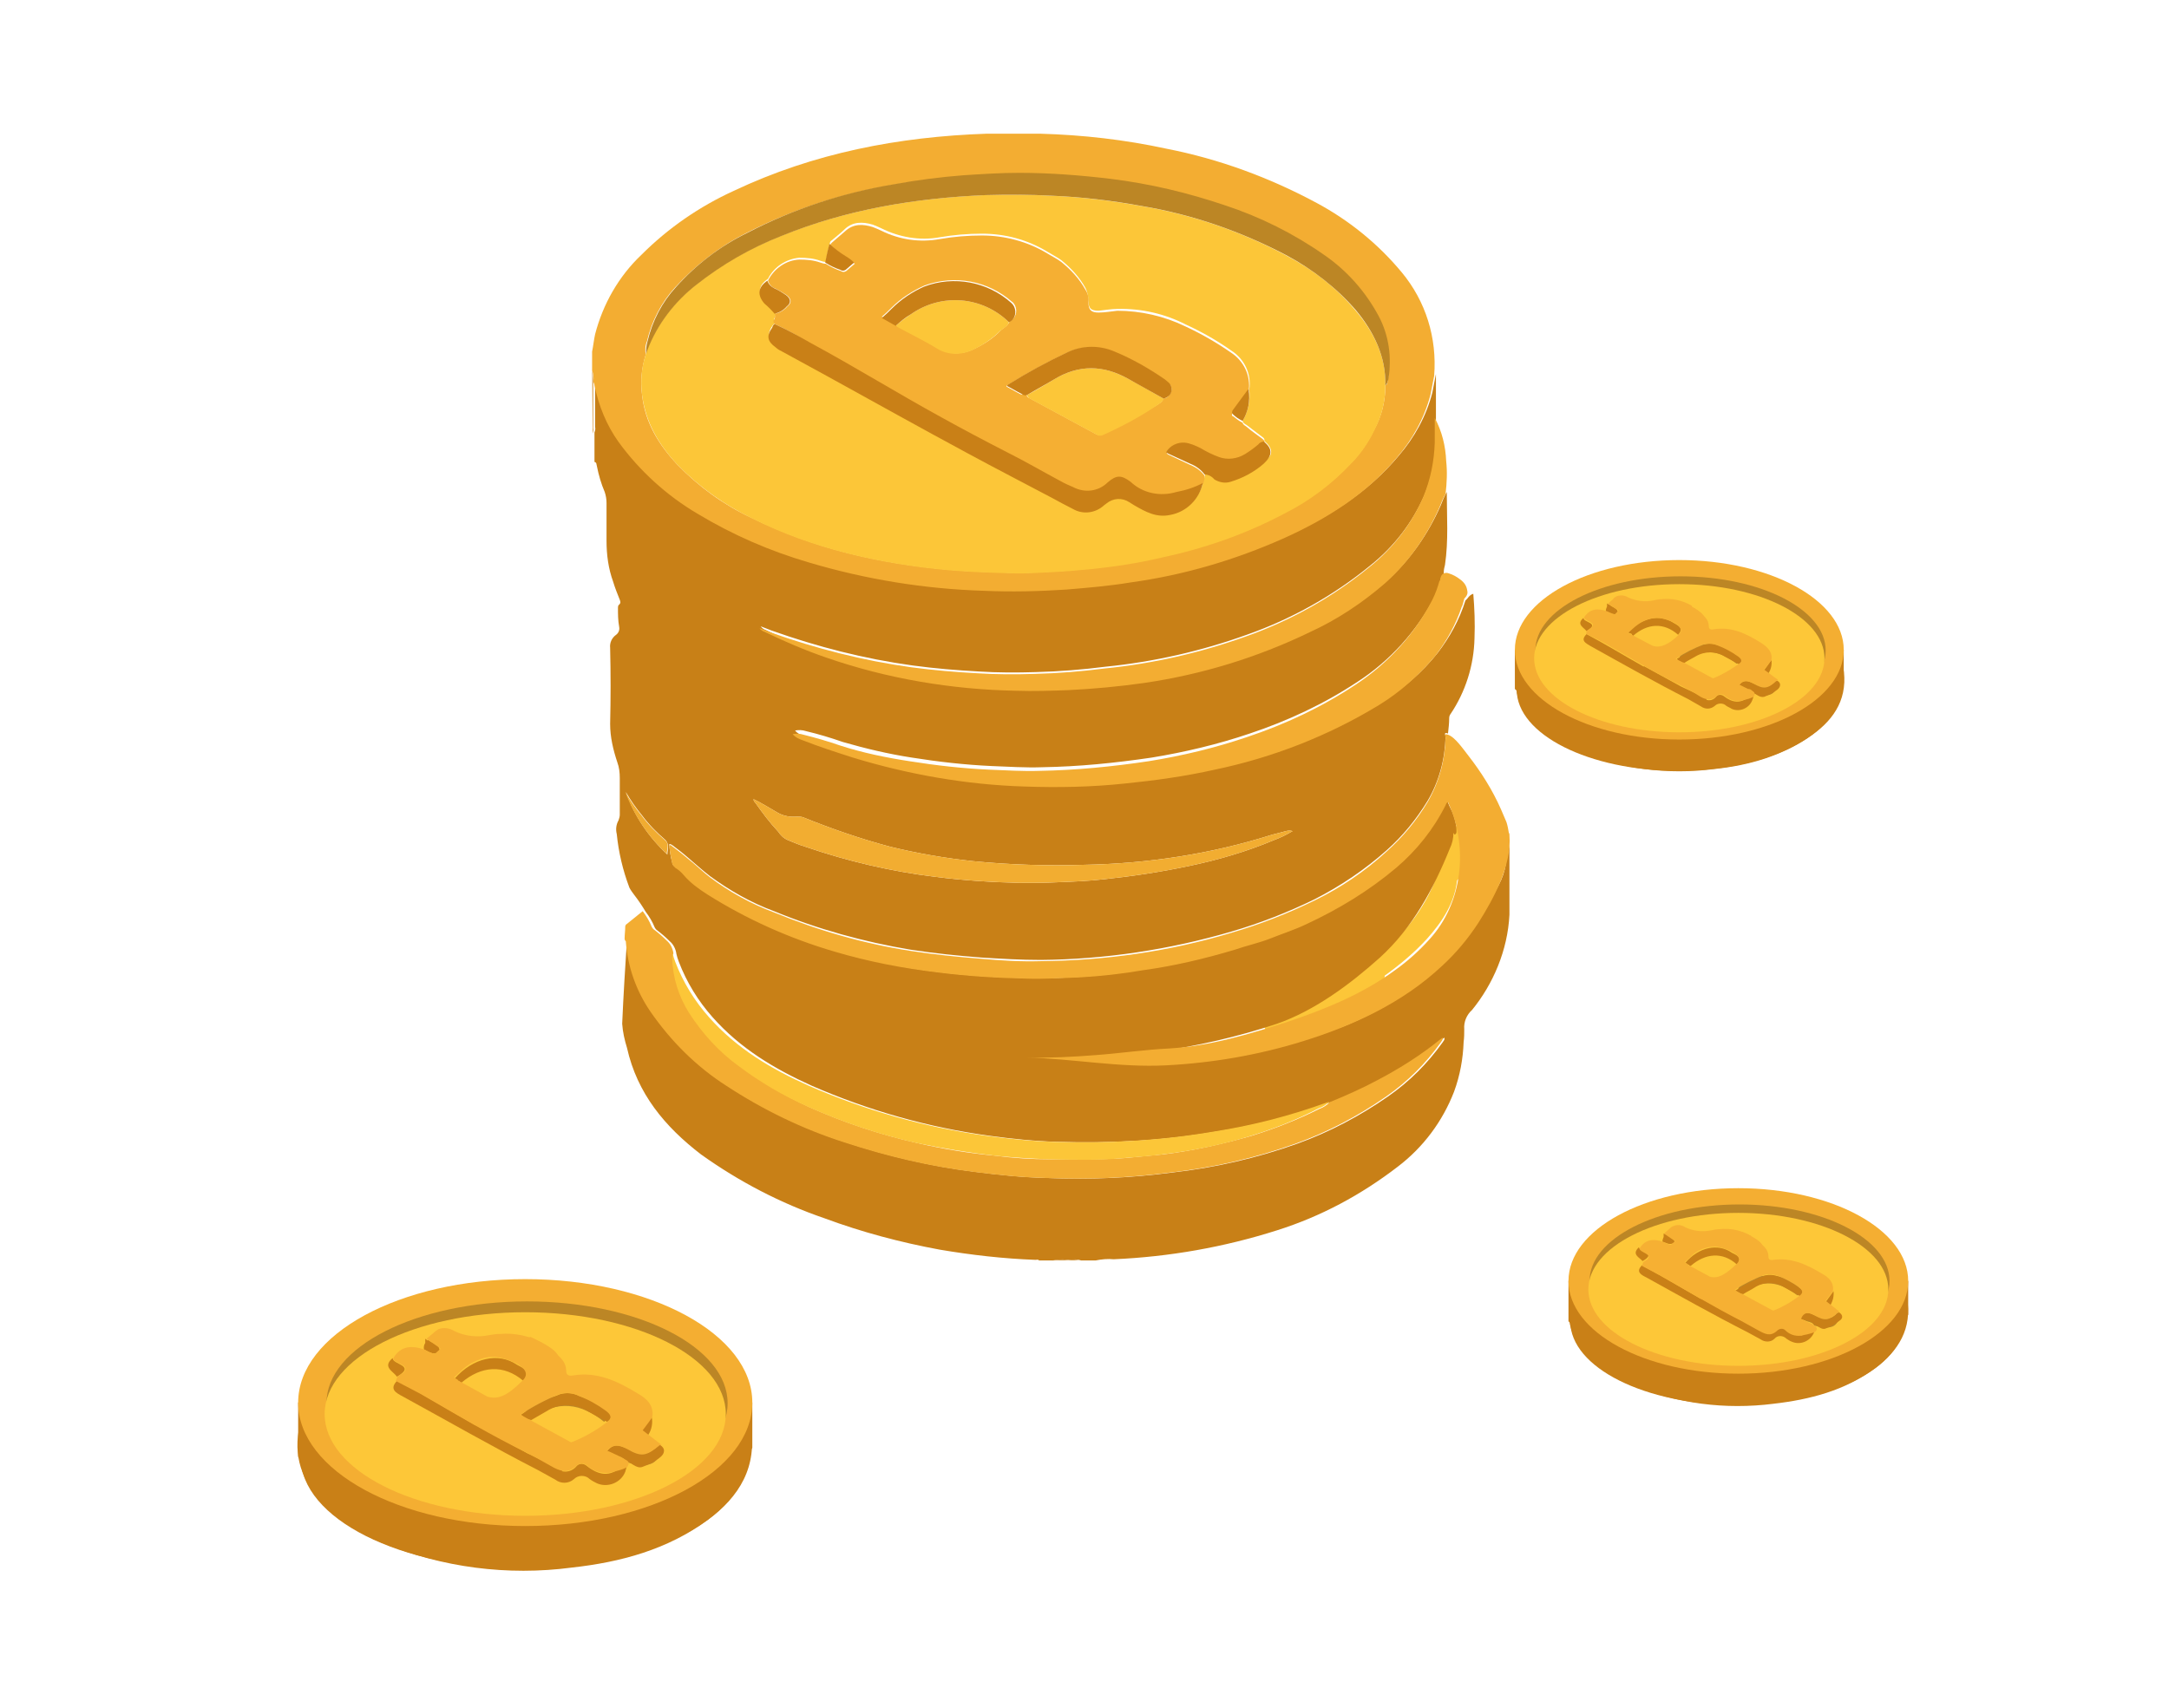
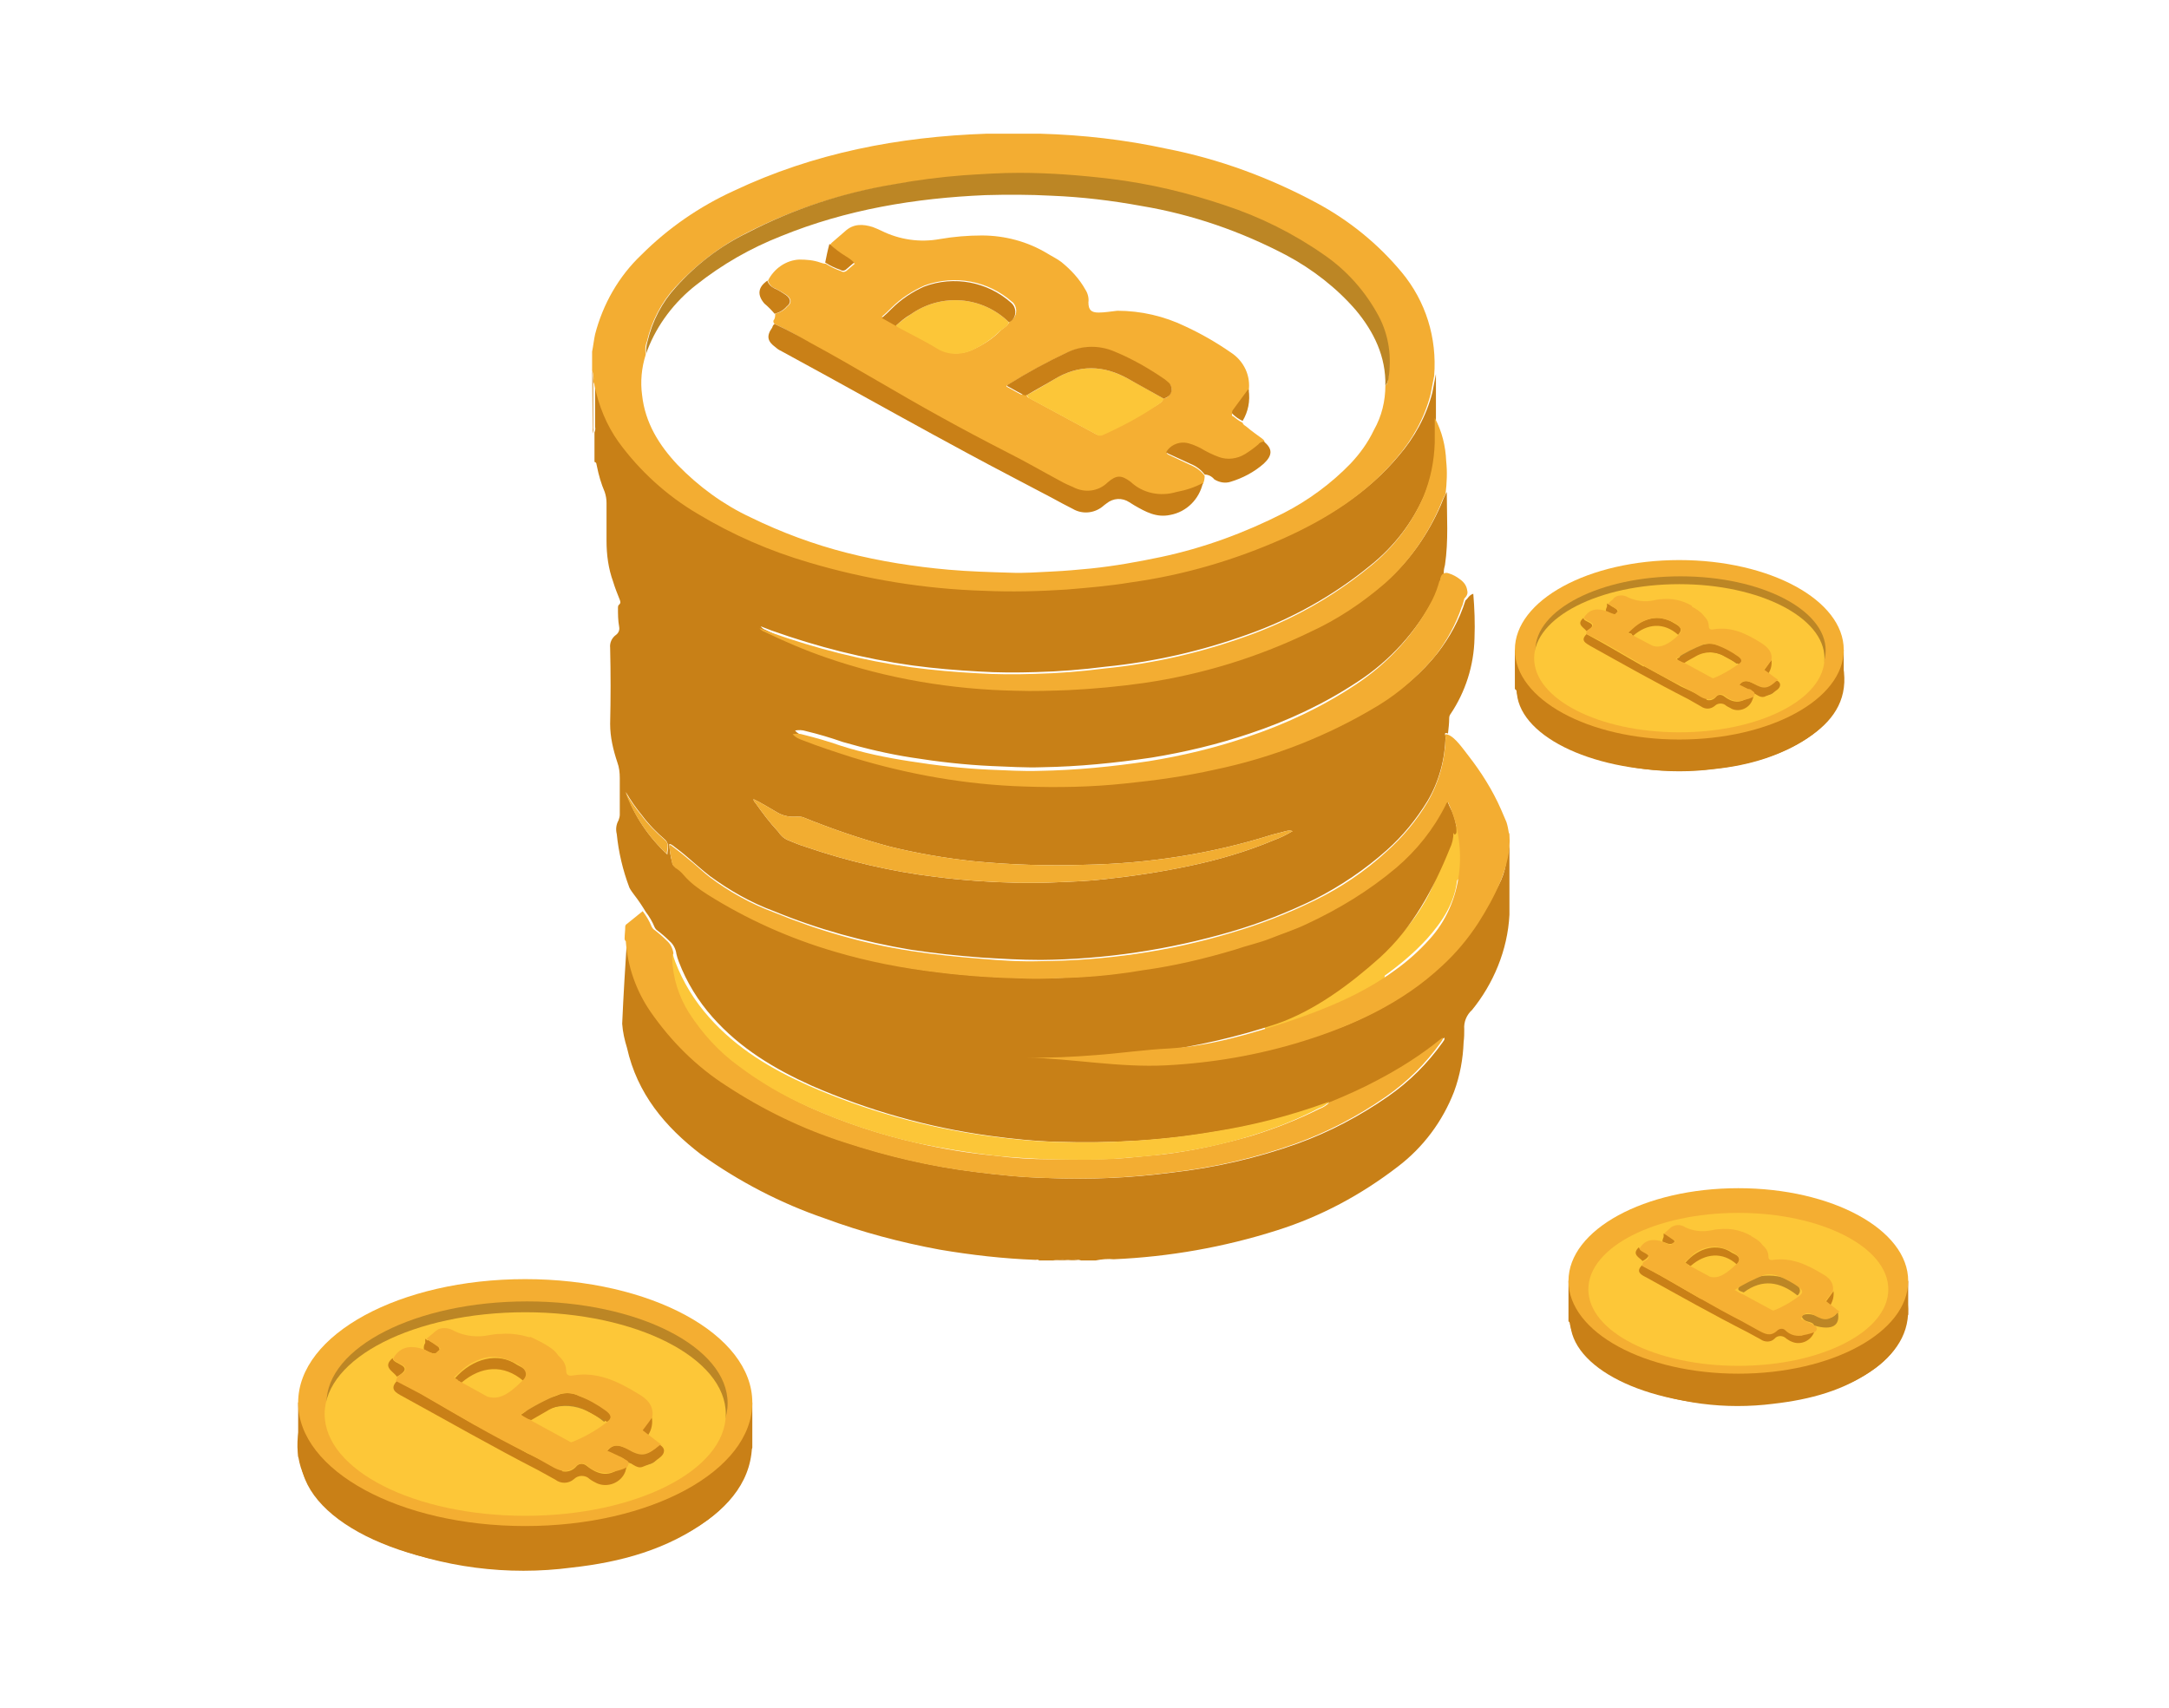
<svg xmlns="http://www.w3.org/2000/svg" version="1.1" id="Layer_1" x="0px" y="0px" viewBox="0 0 360.1 283.6" style="enable-background:new 0 0 360.1 283.6;" xml:space="preserve">
  <style type="text/css">
	.st0{fill:none;}
	.st1{fill:#C98017;}
	.st2{fill:#F4AE32;}
	.st3{fill:#BC8625;}
	.st4{fill:#FDC738;}
	.st5{fill:#F6B033;}
	.st6{fill:#FCC638;}
	.st7{fill:#C88017;}
	.st8{fill:#F3AD32;}
	.st9{fill:#D9A252;}
	.st10{fill:#D6A052;}
	.st11{fill:#F2AD31;}
	.st12{fill:#F1AC31;}
	.st13{fill:#F5AF33;}
	.st14{fill:#C98117;}
</style>
  <g id="Layer_2_1_">
    <g id="Layer_1-2">
      <rect class="st0" width="360.1" height="283.6" />
      <polygon class="st1" points="252.6,107 251.5,108 251.5,114.4 260.7,122.8 285.9,126.8 303,118.7 306.1,113.4 306.1,107.9   " />
      <path class="st1" d="M306,110.7c0.9,5-1.3,8.6-5.1,11.3c-4.9,3.5-10.5,5.1-16.3,5.7c-7.7,1-15.6,0-22.7-3c-2.5-1-4.8-2.5-6.8-4.3    c-2.6-2.5-4-5.5-3.3-9.2c2.1,1.5,3.1,4.1,5.3,5.5c7.3,4.7,15.3,6.3,23.7,5.8C290.6,122.1,300.1,120.2,306,110.7z" />
      <ellipse class="st1" cx="278.6" cy="114.5" rx="26.8" ry="13.5" />
      <ellipse class="st2" cx="278.8" cy="107.9" rx="27.3" ry="14.9" />
      <ellipse class="st3" cx="279" cy="108" rx="24.1" ry="12.3" />
      <ellipse class="st4" cx="278.8" cy="109.3" rx="24.1" ry="12.3" />
      <path class="st3" d="M291,115.1c-0.4-0.8-1.6-0.3-2.1-1.5c1.8-1.2,4.3,1.9,5.9-0.7C295.3,115.2,293.9,116,291,115.1z" />
      <path class="st3" d="M288.3,110.2c-2.8-2.2-5.6-2.7-8.6-0.5c-0.4-0.2-1.3-0.2-0.6-1c2-2.4,7.5-2.3,9.5,0.1c0.3,0.3,0.4,0.8,0,1.2    C288.5,110.1,288.4,110.2,288.3,110.2z" />
      <path class="st5" d="M276.7,100.8l2.8-0.7l1.3,0.6c0,0,1.6,0.8,2,1.5s-0.6,1.9-0.6,1.9l-3.3-1.9L276.7,100.8z" />
      <path class="st1" d="M271.1,105.6c2.4-2.1,5.1-2.3,7.5-0.2c1.1-1.2-0.2-1.6-0.8-2c-2.3-1.5-5.3-0.8-7.5,1.6    c0.1,0.1,0.3,0.2,0.5,0.2C271,105.3,270.9,105.5,271.1,105.6z" />
      <path class="st1" d="M263.4,104.8c2.4-1.4-0.6-1.4-0.5-2.2C261.6,103.7,263,104.2,263.4,104.8z" />
      <path class="st1" d="M268.6,101.8c0-0.9-0.9-0.9-1.4-1.4h-0.1l-0.3-0.2v0.5c-0.1,0.2-0.2,0.5-0.2,0.8    C267.2,101.8,267.8,102.4,268.6,101.8z" />
      <path class="st1" d="M286.2,115.6c-0.4-0.3-1-0.3-1.3,0.1c-0.4,0.5-1,0.7-1.6,0.5c0-0.1,0.1-0.2,0.1-0.3c-0.4-0.1-0.8-0.3-1.1-0.4    c-1.1-0.5-2.1-1-3.2-1.5l-6.2-3.4v0.1c-3.2-1.8-6.3-3.7-9.5-5.4c-1.1,1.1-0.1,1.5,0.7,2c5.4,3,10.7,6,16.2,8.8l2.1,1.2    c0.7,0.5,1.6,0.5,2.3-0.1c0.5-0.5,1.4-0.5,1.9,0c0.3,0.2,0.6,0.3,0.9,0.5c1.3,0.6,2.9-0.1,3.4-1.4c0.1-0.2,0.2-0.5,0.2-0.8    c-0.2,0-0.5,0-0.6,0.1C289,116.9,287.6,116.7,286.2,115.6z" />
      <path class="st1" d="M295,113c-1.6,1.4-2.2,1.5-3.9,0.5c-1-0.6-1.8-0.6-2.5,0.4c0.6,0.7,1.8,0.2,2.3,1.1c0.7,0.2,1.2,0.9,2,0.7    c0.8-0.3,1.6-0.7,2.2-1.2C295.6,114.1,295.8,113.4,295,113z" />
      <path class="st1" d="M293.6,111.8c0.4-0.6,0.6-1.4,0.5-2.2c-0.4,0.6-0.9,1.2-1.3,1.8C292.9,111.8,293.3,112,293.6,111.8z" />
      <path class="st1" d="M279.6,110.1c0.6-0.4,1.2-0.7,1.9-1.1c1.5-0.9,3.4-0.9,4.8,0l2.4,1.3c0.9-0.6,0.4-1-0.1-1.4    c-1-0.7-2-1.3-3.2-1.7c-0.7-0.3-1.5-0.4-2.3-0.2c-1.7,0.6-3.2,1.5-4.7,2.4C278.6,109.8,279.1,110,279.6,110.1z" />
      <path class="st5" d="M291.1,113.5c1.7,1,2.4,0.9,3.9-0.5l0.2-0.1l-2.3-1.7l1.2-1.6c0.2-1.4-0.7-2.2-1.8-2.9    c-2.4-1.5-4.9-2.7-7.8-2.2c-0.4,0.1-0.8,0-0.8-0.5c0-1.2-0.9-1.8-1.7-2.5c-0.3-0.3-0.7-0.5-1.1-0.7c0-0.1,0-0.1,0-0.2    c-1.5-0.9-3.3-1.3-5.1-1.1l0,0c-0.4,0-0.9,0.1-1.3,0.2c-1.4,0.3-2.9,0.1-4.2-0.5c-0.6-0.4-1.3-0.4-1.9-0.2l0,0    c-0.2,0.1-0.5,0.3-0.6,0.5l-0.8,0.7l0.2,0.2l1.5,1l0,0l-0.6,0.6c-0.4-0.1-0.9-0.3-1.3-0.5c-1.5-0.5-2.8-0.5-3.8,1    c0,0.7,2.2,0.8,1.2,1.7l-0.7,0.5l0,0l-0.2,0.5l3.1,1.6c4.2,2.4,8.5,5,12.8,7.1c0.9,0.5,1.9,1,2.8,1.6s2,1,3,0.1    c0.3-0.4,0.9-0.4,1.3-0.1c0.7,0.6,1.6,1,2.5,0.9h0.1c0.1,0,0.2,0,0.3-0.1c0.6-0.1,1.8-0.4,2-0.7s0.2-0.6-0.3-0.9l0,0    c-0.2-0.2-0.4-0.3-0.7-0.3l-1.4-0.7C289.4,112.9,290.1,113,291.1,113.5z M274.3,107.2l-3.6-1.9l0,0c-0.2-0.1-0.3-0.1-0.4-0.2    c0,0,1.3-1.2,1.5-1.3c0.5-0.4,1.1-0.7,1.7-0.9c0.5-0.2,1.1-0.3,1.7-0.3c1,0,5.1,1.2,3.5,2.8S275.6,107.7,274.3,107.2z     M288.6,110.3c-1.3,0.9-2.6,1.7-4.1,2.3c-0.1,0-0.1,0-0.2,0l-4.6-2.5l-0.2-0.1h-0.1l-1.2-0.6c1.5-1,3.1-1.8,4.7-2.4    c0.8-0.2,1.6-0.1,2.3,0.2c1.1,0.4,2.2,1,3.2,1.7C289,109.3,289.5,109.8,288.6,110.3L288.6,110.3z" />
      <polygon class="st1" points="261.5,211.7 260.4,212.7 260.4,219.4 269.9,228 295.9,232.1 313.5,223.8 316.8,218.3 316.8,212.7       " />
      <path class="st1" d="M316.6,215.5c0.9,5.1-1.4,8.8-5.3,11.7c-5,3.7-10.8,5.2-16.9,5.9c-7.9,1-16,0-23.4-3.1c-2.6-1-5-2.6-7-4.5    c-2.7-2.6-4.1-5.7-3.4-9.5c2.2,1.5,3.2,4.2,5.5,5.7c7.5,4.8,15.8,6.5,24.5,6C300.8,227.3,310.6,225.4,316.6,215.5z" />
      <ellipse class="st1" cx="288.4" cy="219.4" rx="27.7" ry="13.9" />
      <ellipse class="st2" cx="288.6" cy="212.7" rx="28.2" ry="15.4" />
-       <ellipse class="st3" cx="288.8" cy="212.7" rx="24.9" ry="12.7" />
      <ellipse class="st4" cx="288.6" cy="214.1" rx="24.9" ry="12.7" />
      <path class="st3" d="M301.2,220.1c-0.4-0.9-1.7-0.3-2.1-1.6c1.9-1.2,4.5,1.9,6-0.7C305.6,220.1,304.2,221,301.2,220.1z" />
      <path class="st3" d="M298.4,215.1c-2.9-2.3-5.8-2.8-8.9-0.5c-0.5-0.2-1.3-0.3-0.7-1c2.1-2.4,7.7-2.4,9.8,0.1    c0.3,0.3,0.3,0.9,0,1.2C298.6,215,298.5,215,298.4,215.1z" />
      <path class="st5" d="M286.4,205.3l2.9-0.7l1.3,0.6c0,0,1.7,0.8,2,1.6s-0.6,2-0.6,2l-3.4-2L286.4,205.3z" />
      <path class="st1" d="M280.7,210.2c2.4-2.1,5.3-2.4,7.7-0.2c1.1-1.2-0.2-1.6-0.9-2c-2.3-1.6-5.5-0.9-7.7,1.7    c0.1,0.1,0.3,0.2,0.5,0.3C280.5,210,280.4,210.2,280.7,210.2z" />
      <path class="st1" d="M272.7,209.4c2.5-1.4-0.6-1.5-0.6-2.3C270.8,208.3,272.2,208.8,272.7,209.4z" />
      <path class="st1" d="M278,206.3c0-1-1-0.9-1.4-1.4l-0.1,0.1l-0.3-0.2v0.6c-0.1,0.2-0.2,0.5-0.2,0.8    C276.6,206.3,277.2,206.9,278,206.3z" />
      <path class="st1" d="M296.3,220.6c-0.4-0.3-1-0.3-1.4,0.1c-0.4,0.5-1.1,0.7-1.7,0.6c0-0.1,0.1-0.2,0.1-0.3    c-0.4-0.1-0.8-0.3-1.2-0.4c-1.1-0.5-2.2-1-3.3-1.5l-6.4-3.5v0.1c-3.3-1.9-6.5-3.8-9.8-5.6c-1.1,1.1-0.1,1.6,0.7,2    c5.6,3.1,11.1,6.2,16.8,9.1l2.2,1.2c0.7,0.5,1.7,0.5,2.3-0.1c0.5-0.6,1.4-0.6,2,0c0,0,0,0,0,0c0.3,0.2,0.6,0.4,0.9,0.5    c1.4,0.6,3-0.1,3.6-1.4c0.1-0.2,0.2-0.5,0.2-0.8c-0.2,0.1-0.5,0-0.7,0.1C299.1,221.9,297.7,221.7,296.3,220.6z" />
-       <path class="st1" d="M305.3,217.9c-1.6,1.4-2.3,1.5-4.1,0.5c-1-0.6-1.8-0.6-2.5,0.4c0.7,0.7,1.8,0.2,2.4,1.1c0.7,0.2,1.3,1,2,0.7    c0.8-0.3,1.6-0.7,2.3-1.3C305.9,219,306.1,218.4,305.3,217.9z" />
      <path class="st1" d="M303.9,216.7c0.4-0.7,0.6-1.5,0.5-2.3l-1.3,1.8C303.2,216.7,303.5,216.8,303.9,216.7z" />
-       <path class="st1" d="M289.4,214.9c0.6-0.4,1.3-0.7,1.9-1.1c1.5-1,3.5-1,5,0l2.5,1.4c0.9-0.6,0.4-1.1-0.1-1.4    c-1-0.7-2.1-1.3-3.3-1.8c-0.8-0.3-1.6-0.4-2.4-0.2c-1.7,0.7-3.3,1.5-4.9,2.5C288.4,214.6,288.9,214.8,289.4,214.9z" />
      <path class="st5" d="M301.2,218.4c1.8,1,2.4,0.9,4-0.5l0.2-0.1l-2.3-1.8l1.2-1.6c0.2-1.5-0.7-2.3-1.8-2.9c-2.5-1.5-5-2.7-8.1-2.3    c-0.4,0.1-0.8,0-0.8-0.5c0-1.3-0.9-1.9-1.8-2.6c-0.4-0.3-0.7-0.5-1.1-0.7c0-0.1,0-0.1,0-0.2c-1.6-0.9-3.4-1.3-5.2-1.1l0,0    c-0.5,0-0.9,0.1-1.4,0.2c-1.5,0.3-3,0.1-4.3-0.5c-0.6-0.4-1.3-0.5-2-0.2l0,0c-0.3,0.1-0.5,0.3-0.7,0.5l-0.8,0.7l0.2,0.2l1.6,1.1    l0,0l-0.7,0.6c-0.5-0.1-0.9-0.3-1.3-0.5c-1.5-0.5-2.9-0.5-3.9,1.1c0,0.7,2.2,0.9,1.3,1.8l-0.7,0.5l0,0l-0.2,0.6l3.2,1.7    c4.4,2.5,8.7,5.1,13.2,7.4l2.9,1.6c1.1,0.6,2,1.1,3.1,0.1c0.4-0.4,1-0.5,1.4-0.1c0.7,0.7,1.6,1,2.6,0.9h0.1l0.3-0.1    c0.6-0.1,1.9-0.4,2.1-0.7s0.2-0.6-0.3-0.9l0,0c-0.2-0.2-0.4-0.3-0.7-0.4c-0.5-0.2-1.1-0.5-1.5-0.7    C299.5,217.8,300.3,217.9,301.2,218.4z M283.9,212l-3.7-2c0,0,0,0,0-0.1c-0.2-0.1-0.3-0.2-0.5-0.3c0,0,1.4-1.3,1.5-1.4    c0.5-0.4,1.1-0.7,1.7-0.9c0.6-0.2,1.2-0.3,1.8-0.3c1.1,0,5.3,1.3,3.6,2.9S285.3,212.4,283.9,212z M298.7,215.2    c-1.3,1-2.7,1.8-4.2,2.4c-0.1,0-0.1,0-0.2,0l-4.8-2.6l-0.2-0.1h-0.1l-1.2-0.7c1.5-1,3.2-1.8,4.9-2.5c0.8-0.2,1.6-0.1,2.4,0.2    c1.2,0.5,2.3,1.1,3.3,1.8C299.1,214.1,299.6,214.6,298.7,215.2L298.7,215.2z" />
      <polygon class="st1" points="50.9,231.5 49.5,232.9 49.5,241.9 62.1,253.4 96.9,258.9 120.5,247.8 124.9,240.4 124.9,232.9   " />
      <path class="st1" d="M124.6,236.7c1.2,6.8-1.8,11.8-7.1,15.7c-6.7,4.9-14.4,7-22.6,7.9c-10.6,1.4-21.5,0-31.4-4.1    c-3.5-1.4-6.6-3.4-9.3-6c-3.6-3.5-5.5-7.6-4.6-12.7c3,2.1,4.2,5.6,7.4,7.6c10,6.4,21.1,8.7,32.7,8    C103.4,252.4,116.6,249.9,124.6,236.7z" />
      <ellipse class="st1" cx="86.9" cy="241.9" rx="37" ry="18.6" />
      <ellipse class="st2" cx="87.2" cy="232.9" rx="37.7" ry="20.5" />
      <ellipse class="st3" cx="87.5" cy="233" rx="33.3" ry="16.9" />
      <ellipse class="st4" cx="87.2" cy="234.8" rx="33.3" ry="16.9" />
      <path class="st3" d="M104.1,242.8c-0.5-1.2-2.2-0.4-2.8-2.1c2.5-1.7,6,2.6,8.1-0.9C109.9,242.9,108,244,104.1,242.8z" />
      <path class="st3" d="M100.3,236.1c-3.8-3.1-7.8-3.7-11.9-0.6c-0.6-0.3-1.8-0.4-0.9-1.4c2.8-3.2,10.3-3.1,13.1,0.1    c0.5,0.4,0.5,1.2,0,1.6C100.5,235.9,100.4,236,100.3,236.1z" />
      <path class="st5" d="M84.3,223l3.8-1l1.8,0.9c0,0,2.2,1.1,2.7,2.1s-0.8,2.6-0.8,2.6l-4.5-2.6L84.3,223z" />
      <path class="st1" d="M76.6,229.6c3.3-2.8,7-3.1,10.3-0.3c1.5-1.7-0.3-2.2-1.1-2.7c-3.1-2.1-7.3-1.1-10.3,2.3    c0.2,0.1,0.4,0.3,0.6,0.4C76.4,229.3,76.2,229.6,76.6,229.6z" />
      <path class="st1" d="M65.9,228.6c3.3-1.9-0.8-2-0.7-3.1C63.4,227,65.3,227.7,65.9,228.6z" />
      <path class="st1" d="M73,224.4c0-1.3-1.3-1.3-1.9-1.9l-0.1,0.1l-0.4-0.3v0.7c-0.2,0.3-0.3,0.7-0.2,1.1    C71.2,224.4,72,225.2,73,224.4z" />
      <path class="st1" d="M97.4,243.4c-0.6-0.5-1.4-0.4-1.8,0.2c-0.6,0.6-1.4,0.9-2.3,0.7l0.2-0.4c-0.5-0.2-1.1-0.4-1.6-0.6    c-1.5-0.6-2.9-1.3-4.4-2l-8.5-4.7v0.1c-4.4-2.5-8.7-5.1-13-7.5c-1.5,1.5-0.2,2.1,0.9,2.7c7.5,4.1,14.8,8.3,22.4,12.2l2.9,1.6    c0.9,0.7,2.2,0.7,3.1-0.1c0.7-0.7,1.9-0.7,2.6,0c0,0,0,0,0,0c0.4,0.3,0.8,0.5,1.2,0.7c1.8,0.8,4-0.1,4.7-1.9    c0.1-0.3,0.2-0.7,0.3-1.1c-0.3,0.1-0.7,0-0.9,0.2C101.3,245.3,99.4,245,97.4,243.4z" />
      <path class="st1" d="M109.5,239.9c-2.2,1.9-3,2.1-5.4,0.7c-1.4-0.8-2.4-0.9-3.4,0.5c0.9,1,2.5,0.3,3.2,1.5c0.9,0.2,1.7,1.3,2.7,1    c1.1-0.4,2.2-0.9,3.1-1.7C110.3,241.4,110.6,240.5,109.5,239.9z" />
      <path class="st1" d="M107.6,238.3c0.6-0.9,0.8-2,0.6-3c-0.6,0.8-1.2,1.6-1.8,2.4C106.6,238.2,107.1,238.4,107.6,238.3z" />
      <path class="st1" d="M88.2,235.8c0.9-0.5,1.7-1,2.6-1.5c2-1.3,4.6-1.3,6.7,0l3.3,1.8c1.2-0.8,0.5-1.4-0.2-1.9    c-1.4-1-2.8-1.8-4.4-2.4c-1-0.5-2.1-0.6-3.2-0.3c-2.3,0.9-4.5,2-6.5,3.4C86.9,235.4,87.6,235.7,88.2,235.8z" />
      <path class="st5" d="M104.1,240.6c2.4,1.4,3.2,1.2,5.4-0.6l0.3-0.1l-3.1-2.4c0.5-0.7,1.1-1.4,1.6-2.2c0.3-2-1-3.1-2.4-3.9    c-3.3-2-6.7-3.7-10.8-3c-0.5,0.1-1.1,0-1.1-0.7c0-1.7-1.2-2.6-2.4-3.4c-0.5-0.4-1-0.7-1.5-1c0-0.1-0.1-0.2-0.1-0.3    c-2.1-1.2-4.6-1.7-7-1.5l0,0c-0.6,0-1.2,0.1-1.8,0.2c-1.9,0.4-4,0.2-5.8-0.7c-0.8-0.5-1.8-0.6-2.6-0.3l0,0    c-0.3,0.2-0.6,0.4-0.9,0.7l-1.1,0.9l0.3,0.2l2,1.4c0,0,0,0,0,0.1l-0.9,0.8c-0.6-0.1-1.2-0.4-1.7-0.7c-2.1-0.7-3.9-0.7-5.2,1.4    c-0.1,0.9,3,1.1,1.7,2.4l-1,0.7l0,0l-0.3,0.7l4.2,2.2c5.9,3.4,11.7,6.9,17.7,9.8c1.3,0.7,2.6,1.4,3.8,2.1c1.4,0.8,2.7,1.4,4.2,0.1    c0.5-0.6,1.3-0.6,1.8-0.2c0.9,0.9,2.2,1.3,3.4,1.3h0.2l0.4-0.1c0.9-0.2,2.5-0.6,2.8-1c0.3-0.6,0.3-0.8-0.5-1.2l0,0    c-0.3-0.2-0.6-0.4-0.9-0.5c-0.7-0.3-1.4-0.7-2-0.9C101.7,239.8,102.8,239.9,104.1,240.6z M80.9,231.9l-4.9-2.7v-0.1    c-0.2-0.1-0.4-0.2-0.6-0.4c0,0,1.8-1.7,2-1.8c0.7-0.5,1.5-0.9,2.3-1.2c0.8-0.3,1.5-0.4,2.3-0.4c1.4,0,7,1.7,4.8,3.9    C84.4,231.6,82.8,232.5,80.9,231.9z M100.7,236.2c-1.7,1.3-3.6,2.4-5.6,3.2c-0.1,0-0.2,0.1-0.3,0.1l-6.4-3.5l-0.3-0.2H88l-1.6-0.9    c2-1.3,4.2-2.5,6.5-3.4c1.1-0.3,2.2-0.2,3.2,0.3c1.6,0.6,3,1.4,4.4,2.4C101.2,234.7,101.9,235.4,100.7,236.2L100.7,236.2z" />
      <path class="st6" d="M242.1,137.5c-0.2-0.4-0.8-0.6-1.2-0.3c-0.1,0.1-0.2,0.1-0.2,0.2c-0.1-0.1-0.3-0.2-0.5-0.2    c-0.4,0.1-0.3,0.5-0.3,0.8c0,1.3,0,2.6-0.3,3.9c-1.2,5.3-3.9,10.2-7.8,14c-3.1,3.1-6.7,5.7-10.6,7.8c-0.4,0.2-0.8,0.5-1.1,0.9    c-0.4,0.1-0.7,0.3-1,0.6c-0.5,0.5-1,1-1.5,1.5c-0.1,0.1-0.2,0.3-0.2,0.5c-2.2,0.9-4.6,1.6-6.9,2.2c-0.5,0.1-0.7,0.6-0.6,1.1    c0.1,0.5,0.6,0.7,1.1,0.6l0,0c2.8-0.7,5.6-1.6,8.2-2.8c0.1,0,0.2-0.1,0.2-0.1h0.1c3.5-1.5,6.8-3.3,10-5.4c0.3-0.2,0.4-0.5,0.4-0.8    c2.5-1.8,4.9-3.8,7-6.1c2.6-2.9,4.6-6,5-9.7c0.2-0.2,0.4-0.4,0.4-0.7c0.1-0.7,0.3-1.3,0.4-2c0.1-0.7,0.2-1.3,0.1-2    C243,140.1,242.7,138.8,242.1,137.5z" />
      <path class="st7" d="M250.6,151.9c0-3.8,0-7.7,0-11.5c-0.1,0.5-0.2,1-0.4,1.4c-0.1,0.6-0.1,1.1-0.2,1.7c-0.2,1.2-0.6,2.4-1.2,3.5    c-1.3,2.5-2.7,4.8-4.3,7.1c-1.5,2.3-3.2,4.4-5.2,6.2c-3,2.7-6.4,5.1-9.9,7.1c-2.2,1.2-4.5,2.3-6.8,3.2c-0.1,0-0.3,0-0.4,0    c-5.5,1-10.8,2.8-16.2,4.1c-5.6,1.2-11.4,1.6-17.2,1.3c-1.3,0-2.7-0.1-4-0.2c2.3-0.3,4.7-0.7,7-1.1c6.9-1,13.6-2.5,20.2-4.7    c6.3-2.2,12.2-6.6,17.1-11c5.4-4.9,8.9-11.4,11.6-18.1c0.4-0.8,0.6-1.7,0.6-2.6l0.2,0.3c0.4-0.2,0.3-0.5,0.3-0.8c0-1-0.3-2-0.7-3    c-0.3-0.6-0.6-1.2-0.8-1.8c-0.3,0.1-0.3,0.3-0.4,0.5c-2,4-4.8,7.5-8.1,10.4c-4.6,3.8-9.6,7-15.1,9.5c-1.9,0.9-3.9,1.6-5.8,2.3    s-4,1.2-6,1.9c-5,1.5-10,2.7-15.2,3.4c-3.5,0.6-7.1,1-10.6,1.2c-2.9,0.2-5.8,0.3-8.8,0.2c-4.8-0.1-9.7-0.4-14.5-1    c-5.9-0.7-11.7-1.9-17.3-3.6c-7.4-2.2-14.5-5.4-21.1-9.5c-1.4-0.9-2.8-2-3.9-3.2c-0.4-0.5-0.9-0.9-1.4-1.2    c-0.3-0.1-0.5-0.4-0.5-0.7c-0.3-1-0.4-2-0.5-3c0.3-0.1,0.4,0.1,0.6,0.2c0.8,0.6,1.6,1.2,2.4,1.9c1.3,1.1,2.5,2.2,3.8,3.2    c3.3,2.4,6.8,4.4,10.6,5.8c7.3,3,14.9,5.1,22.7,6.4c3.9,0.6,7.8,1,11.7,1.3c3.3,0.2,6.6,0.4,9.9,0.4c10.7-0.1,21.3-1.7,31.6-4.7    c4.8-1.4,9.4-3.2,13.9-5.4c4.3-2.2,8.3-4.9,11.9-8.1c2.7-2.4,4.9-5.1,6.8-8.2c1.9-3.2,2.9-6.9,3-10.7c0-0.2-0.4-0.8,0.4-0.5    c0.1-0.9,0.2-1.7,0.2-2.6c0-0.2,0.1-0.5,0.2-0.6c2.5-3.7,3.9-8.1,4-12.6c0.1-2.5,0-5-0.2-7.4c-0.7,0.2-0.9,0.8-1.3,1.1    c-1,3.2-2.6,6.1-4.6,8.7c-2.6,3.3-5.8,6-9.4,8.2c-8.4,5.1-17.6,8.7-27.2,10.7c-4.9,1-9.9,1.8-14.9,2.2c-5.6,0.5-11.2,0.7-16.8,0.5    c-9.7-0.4-19.2-2-28.4-4.8c-2.8-0.9-5.6-1.8-8.4-2.9c-0.6-0.2-1.2-0.5-1.6-1c0.6-0.1,1.2-0.1,1.8,0.1c2.1,0.5,4.1,1.1,6.1,1.8    c3.8,1.1,7.6,2,11.5,2.6c4.4,0.7,8.8,1.2,13.2,1.4c2.8,0.1,5.6,0.3,8.4,0.2c6.1-0.1,12.1-0.7,18.2-1.6c5.5-0.9,11-2.2,16.3-4    c6.3-2.1,12.3-4.9,17.9-8.6c5.4-3.5,9.8-8.4,12.8-14.1c0.5-1,0.9-2.1,1.2-3.2h0.1c0-0.1,0-0.3,0.1-0.4c0-0.1,0.1-0.2,0.1-0.3v-0.2    c0-0.4,0.1-0.8,0.2-1.2c0.6-4,0.3-8.1,0.3-12.1c-0.4,0.7-0.7,1.4-1,2.2c-2.1,4.8-5.1,9.1-9,12.6c-3.8,3.3-8,6.1-12.6,8.2    c-8.7,4.2-17.9,7-27.4,8.4c-4.2,0.6-8.5,1-12.7,1.2c-2.9,0.1-5.7,0.2-8.6,0.1c-10.7-0.2-21.4-2-31.5-5.5c-3.5-1.2-7-2.7-10.3-4.3    c-0.3-0.1-0.6-0.3-0.8-0.6l1.8,0.7c7.6,2.7,15.4,4.7,23.4,5.8c3.7,0.5,7.3,0.8,11,1c3.1,0.2,6.3,0.2,9.5,0.1    c3.9-0.1,7.7-0.4,11.6-0.9c8-0.8,15.9-2.6,23.4-5.3c7.4-2.6,14.4-6.5,20.5-11.5c3.9-3.1,7-7.1,9-11.7c1.2-2.9,1.8-5.9,1.9-9    c0-1.3,0-2.7,0-4c0-2.3,0-4.7,0-7.1c-0.2,1-0.4,2.1-0.6,3.1c-1,3.9-3,7.5-5.6,10.5c-5.1,6.1-11.7,10.2-18.8,13.4    c-8.1,3.6-16.6,6.1-25.3,7.3c-3.6,0.6-7.2,0.9-10.8,1.2c-4.6,0.3-9.1,0.4-13.7,0.2c-9.8-0.3-19.6-1.9-29-4.7    c-6.5-1.9-12.7-4.6-18.5-8.1c-5.1-3-9.6-7.1-13.1-11.9c-2-2.8-3.3-6-4-9.4c0-0.2-0.1-0.4-0.2-0.6c0,2.6,0,5.2,0,7.8    c0.1,0.3,0,0.6-0.1,0.9v4.9c0.4,0.1,0.3,0.4,0.4,0.7c0.3,1.5,0.7,2.9,1.3,4.3c0.2,0.6,0.3,1.2,0.3,1.8c0,2.1,0,4.2,0,6.3    c0,2.3,0.3,4.6,1.1,6.8c0.3,1,0.7,2,1.1,3c0.1,0.3,0.2,0.5-0.1,0.8c-0.2,0.1-0.2,0.4-0.2,0.6c0,1,0,2,0.2,3.1    c0.1,0.5-0.1,1-0.5,1.3c-0.7,0.5-1.1,1.3-1,2.2c0.1,4.2,0.1,8.4,0,12.6c0,2.2,0.5,4.3,1.2,6.4c0.3,0.8,0.4,1.7,0.4,2.6    c0,2,0,4.1,0,6.1c0,0.3-0.1,0.6-0.2,0.9c-0.4,0.7-0.5,1.5-0.3,2.3c0.3,3,1,6,2.1,8.9c0.2,0.4,0.5,0.8,0.8,1.2    c0.7,0.9,1.3,1.8,1.9,2.8c0.6,0.8,1.1,1.6,1.5,2.6c0.1,0.2,0.2,0.3,0.3,0.4c0.8,0.6,1.5,1.2,2.2,1.9c0.6,0.5,1,1.3,1.1,2.1    c0.1,0.4,0.2,0.8,0.4,1.3c1.3,3.4,3.2,6.5,5.6,9.2c4.6,5.2,10.3,8.6,16.5,11.4c9.4,4.1,19.3,6.9,29.5,8.3c3.7,0.5,7.5,0.9,11.2,1    c8.9,0.3,17.7-0.2,26.5-1.7c6.4-1,12.6-2.6,18.7-4.8l0.5-0.1c2.7-1.1,5.4-2.3,8-3.7c3.6-1.9,7-4.1,10.2-6.7l0.4-0.3    c0.1,0.4-0.2,0.6-0.3,0.8c-2.5,3.5-5.5,6.5-9.1,9c-4.6,3.2-9.7,5.9-15,7.8c-6.7,2.4-13.7,4-20.8,4.8c-6.9,0.9-13.8,1.2-20.8,0.9    c-4-0.1-7.9-0.5-11.8-1c-7.3-0.9-14.5-2.6-21.5-4.9c-6.9-2.2-13.5-5.4-19.6-9.4c-5-3.2-9.2-7.4-12.6-12.3    c-2.4-3.5-3.8-7.5-4.1-11.7c0-0.1-0.1-0.3-0.1-0.4c-0.3,4.7-0.6,9.4-0.8,14.1c0.1,1.4,0.4,2.7,0.8,4c1.7,7.6,6.3,13.1,12.3,17.7    c6.3,4.5,13.2,8.1,20.5,10.6c6.2,2.3,12.6,4,19.1,5.2c5.3,0.9,10.6,1.5,15.9,1.7c0.2,0,0.5-0.1,0.6,0.1h2.4    c0.9-0.2,1.9-0.2,2.8-0.1c0.6-0.1,1.2-0.1,1.8,0.1h2.4c1-0.2,2-0.3,3-0.2c9.2-0.4,18.3-2,27.1-4.8c7.3-2.3,14-5.9,20.1-10.6    c4.2-3.2,7.4-7.5,9.3-12.4c1-2.7,1.5-5.5,1.6-8.3c0.1-0.7,0.1-1.4,0.1-2.1c-0.1-1.2,0.4-2.4,1.3-3.2    C247.9,163.4,250.3,157.8,250.6,151.9z M124.9,132.6c1.5,0.7,2.9,1.6,4.3,2.4c0.9,0.5,2,0.7,3.1,0.6c0.3,0,0.7,0,1,0.1    c4.7,1.9,9.6,3.6,14.5,4.9c4.5,1.1,9.1,1.9,13.8,2.4c6.1,0.6,12.3,0.8,18.5,0.6c10.5-0.2,21-1.8,31.1-5c0.8-0.2,1.6-0.4,2.3-0.6    c0.4-0.1,0.7-0.1,1.1,0c-1,0.6-2,1.1-3.1,1.5c-4.5,1.9-9.3,3.3-14.1,4.3c-4.7,1-9.4,1.7-14.1,2.2c-2.6,0.3-5.2,0.4-7.8,0.5    c-2,0.1-4,0.1-6.1,0.1c-4.7-0.1-9.4-0.4-14.1-1c-7.4-0.9-14.6-2.6-21.6-5c-1-0.3-1.9-0.7-2.9-1.1c-0.7-0.3-1.2-0.8-1.6-1.4    c-1.4-1.5-2.6-3.1-3.8-4.8c-0.2-0.2-0.3-0.4-0.3-0.6l0,0L124.9,132.6z M110.8,141.9c-3.1-2.9-5.5-6.4-6.9-10.4    c0.8,1.4,1.7,2.7,2.7,3.9c1.1,1.5,2.5,2.9,3.9,4.1C111.2,140.3,110.8,141.1,110.8,141.9z" />
      <path class="st8" d="M238.1,62.4c-0.2,1-0.4,2.1-0.6,3.1c-1,3.9-3,7.5-5.6,10.5c-5.1,6.1-11.7,10.2-18.8,13.4    c-8.1,3.6-16.6,6.1-25.3,7.3c-3.6,0.6-7.2,0.9-10.8,1.2c-4.6,0.3-9.1,0.4-13.7,0.2c-9.8-0.3-19.6-1.9-29-4.7    c-6.5-1.9-12.7-4.6-18.5-8.1c-5.1-3-9.6-7.1-13.1-11.9c-2-2.8-3.3-6-4-9.4c0-0.2-0.1-0.4-0.2-0.6c0.1-0.7,0-1.3-0.2-1.9v-3.1    c0.2-1,0.3-2,0.5-2.9c1.3-5,3.9-9.6,7.7-13.2c4.4-4.4,9.6-8,15.3-10.6c13.3-6.3,27.4-9,42-9.5h8.9c7.1,0.2,14.1,1,21,2.5    c8.7,1.7,17.1,4.8,24.9,9c5.4,2.9,10.2,6.8,14.1,11.5C236.7,50,238.6,56.1,238.1,62.4z M230,64c0.4-0.2,0.3-0.5,0.4-0.8    c0.6-3.6,0.1-7.3-1.6-10.5c-2.1-4.1-5.3-7.6-9.1-10.2c-5-3.6-10.5-6.4-16.4-8.2c-6.2-2.1-12.5-3.5-19-4.4c-5-0.6-10.1-1-15.2-1    c-3.1,0-6.1,0.1-9.2,0.4c-3.9,0.3-7.8,0.7-11.6,1.4c-8.5,1.4-16.8,4.1-24.4,8c-4.4,2.2-8.4,5.3-11.8,9c-2.3,2.5-3.9,5.6-4.7,9    c-0.3,0.7-0.3,1.5-0.2,2.2c-0.7,2.2-0.9,4.5-0.6,6.7c0.5,4.6,2.8,8.3,5.9,11.6c3.5,3.6,7.6,6.6,12.1,8.7c5.1,2.5,10.5,4.5,16,5.9    c5.5,1.4,11.2,2.3,16.9,2.8c3.4,0.3,6.9,0.4,10.3,0.5c2.3,0.1,4.6-0.1,6.9-0.2c2.2-0.1,4.3-0.3,6.4-0.5c3.9-0.4,7.8-1.1,11.6-1.9    c7.1-1.5,13.9-4,20.4-7.3c4.1-2.1,7.9-4.9,11.1-8.2c1.6-1.7,2.9-3.5,3.9-5.6C229.4,69.1,230,66.6,230,64z" />
      <path class="st9" d="M98.3,61.4c0.1,0.6,0.2,1.3,0.2,1.9c0,2.6,0,5.2,0,7.8c0.1,0.3,0,0.6-0.1,0.9L98.3,61.4z" />
      <path class="st10" d="M174.6,209.3c0.9-0.2,1.9-0.2,2.8-0.1c0.6-0.1,1.2-0.1,1.8,0.1H174.6z" />
      <path class="st8" d="M250.6,138.6c0-0.1,0-0.2-0.1-0.3c-0.1-0.6-0.2-1.2-0.4-1.8c-0.3-0.7-0.6-1.4-0.9-2.1    c-1.4-3.2-3.3-6.2-5.4-8.9c-0.8-1-2.2-3.1-3.4-3.5c-0.7-0.3-0.4,0.4-0.4,0.5c-0.1,3.8-1.1,7.4-3,10.7c-1.8,3-4.1,5.8-6.8,8.2    c-3.6,3.3-7.6,6-11.9,8.1c-4.5,2.2-9.1,4-13.9,5.4c-10.3,3.1-20.9,4.6-31.6,4.7c-3.3,0.1-6.6-0.1-9.9-0.4    c-3.9-0.3-7.8-0.7-11.7-1.3c-7.8-1.2-15.4-3.4-22.7-6.4c-3.8-1.4-7.4-3.4-10.6-5.8c-1.3-1-2.5-2.2-3.8-3.2    c-0.8-0.7-1.6-1.3-2.4-1.9c-0.2-0.1-0.3-0.4-0.6-0.2c0.1,1,0.3,2,0.5,3c0.1,0.3,0.3,0.5,0.5,0.7c0.5,0.3,1,0.7,1.4,1.2    c1.1,1.3,2.5,2.3,3.9,3.2c6.5,4.1,13.6,7.3,21.1,9.5c5.7,1.7,11.5,2.8,17.4,3.5c4.8,0.6,9.6,0.9,14.5,1c2.9,0.1,5.8-0.1,8.8-0.2    c3.6-0.2,7.1-0.6,10.6-1.2c5.1-0.7,10.2-1.9,15.2-3.4c2-0.7,4-1.1,6-1.9s3.9-1.4,5.8-2.3c5.4-2.5,10.5-5.6,15-9.4    c3.4-2.9,6.2-6.4,8.2-10.4c0.1-0.2,0.1-0.4,0.4-0.5c3.4,7.4,2.5,16.7-3.1,22.8c-1.7,1.9-3.6,3.6-5.7,5.1    c-5.3,3.9-11.4,6.4-17.6,8.5c-6.5,2.1-13.1,4.1-19.9,4.5c-4.1,0.2-8.1,0.8-12.2,1.1c-3.8,0.3-7.7,0.5-11.5,0.4    c7.8,0.2,15.4,1.7,23.2,1.3c7.7-0.4,15.3-1.7,22.7-4c8.4-2.6,16.6-6.4,23.1-12.5c2.3-2.1,4.3-4.5,6-7.1c1.4-2.2,2.7-4.5,3.7-6.9    c0.5-1.2,0.9-2.5,1.2-3.8C250.6,141.3,250.7,140,250.6,138.6z" />
      <path class="st8" d="M103.7,155.8c0-0.6,0.1-1.2,0.1-1.9c0-0.2,0.1-0.4,0.3-0.5l2.6-2.1c0.6,0.8,1.1,1.6,1.5,2.6    c0.1,0.2,0.2,0.3,0.3,0.4c0.8,0.6,1.5,1.2,2.2,1.9c0.6,0.5,1,1.3,1.1,2.1c-0.1,0.3-0.2,0.5-0.1,0.8c0.1,3.2,1.1,6.3,2.8,9    c2.2,3.4,4.9,6.4,8.2,8.8c3.6,2.7,7.5,5,11.6,6.9c5.8,2.6,11.8,4.6,18,6c4.3,1,8.6,1.7,12.9,2.1c3,0.4,6.1,0.6,9.1,0.6    c4.1,0,8.2,0.1,12.4-0.2c2.1-0.2,4.2-0.4,6.3-0.6c5-0.6,9.9-1.7,14.8-3.1c3.9-1.2,7.7-2.7,11.3-4.5c0.6-0.2,1.2-0.6,1.7-1.1    c2.7-1.1,5.4-2.3,8-3.7c3.6-1.9,7.1-4.1,10.3-6.7l0.4-0.3c0.1,0.4-0.2,0.6-0.3,0.8c-2.5,3.5-5.5,6.5-9.1,9    c-4.6,3.2-9.7,5.9-15,7.8c-6.7,2.4-13.7,4-20.8,4.8c-6.9,0.9-13.8,1.2-20.8,0.9c-4-0.1-7.9-0.5-11.8-1c-7.3-0.9-14.5-2.6-21.5-4.9    c-6.9-2.2-13.5-5.4-19.6-9.4c-5-3.2-9.2-7.4-12.6-12.3c-2.4-3.5-3.8-7.5-4.1-11.7C103.7,156.1,103.7,156,103.7,155.8z" />
      <path class="st8" d="M243.6,98.1c-0.1-0.8-0.5-1.4-1.2-1.9c-0.5-0.4-1.2-0.8-1.9-1c-0.5-0.2-1.1,0-1.3,0.6c0,0.1-0.1,0.2-0.1,0.4    v0.2h-0.1c-0.3,1.1-0.7,2.2-1.2,3.2c-3,5.8-7.4,10.6-12.9,14.2c-5.6,3.7-11.6,6.5-17.9,8.6c-5.3,1.8-10.7,3.1-16.3,4    c-6,0.9-12.1,1.5-18.1,1.6c-2.8,0.1-5.6-0.1-8.4-0.2c-4.4-0.2-8.8-0.7-13.2-1.4c-3.9-0.6-7.8-1.4-11.5-2.6c-2-0.7-4.1-1.3-6.1-1.8    c-0.6-0.2-1.2-0.2-1.8-0.1c0.4,0.5,1,0.8,1.6,1c2.8,1.1,5.6,2,8.4,2.9c9.2,2.8,18.8,4.5,28.4,4.8c5.6,0.2,11.2,0.1,16.8-0.5    c5-0.5,10-1.2,14.9-2.3c9.6-2,18.8-5.6,27.2-10.7c3.6-2.2,6.7-5,9.4-8.2c1.9-2.5,3.4-5.2,4.4-8.2c0.1-0.1,0.1-0.2,0.1-0.2    c0.1-0.3,0.2-0.7,0.3-1.1C243.6,98.9,243.7,98.5,243.6,98.1z" />
      <path class="st8" d="M238.2,69.4c1.2,2.2,1.8,4.7,1.9,7.2c0.2,1.8,0.1,3.6-0.1,5.4c-0.4,0.7-0.7,1.4-1,2.2    c-2.1,4.8-5.1,9.1-9,12.6c-3.8,3.3-8,6.1-12.6,8.2c-8.7,4.2-17.9,7-27.4,8.4c-4.2,0.6-8.5,1-12.7,1.2c-2.9,0.1-5.7,0.2-8.6,0.1    c-10.7-0.2-21.4-2-31.5-5.5c-3.5-1.2-7-2.7-10.3-4.3c-0.3-0.1-0.6-0.3-0.8-0.6l1.8,0.7c7.6,2.7,15.4,4.7,23.4,5.8    c3.7,0.5,7.3,0.8,11,1c3.1,0.2,6.3,0.2,9.5,0.1c3.9-0.1,7.7-0.4,11.6-0.9c8-0.8,15.9-2.6,23.4-5.3c7.4-2.6,14.4-6.5,20.5-11.5    c3.9-3.1,7-7.1,9-11.7c1.2-2.9,1.8-5.9,1.9-9C238.2,72.1,238.2,70.8,238.2,69.4z" />
      <path class="st6" d="M220.7,182.9c-0.5,0.5-1,0.9-1.7,1.1c-3.6,1.9-7.4,3.4-11.3,4.6c-4.8,1.5-9.8,2.5-14.8,3.1    c-2.1,0.3-4.2,0.4-6.3,0.6c-4.1,0.4-8.2,0.3-12.4,0.2c-3.1-0.1-6.1-0.3-9.1-0.6c-4.3-0.5-8.6-1.2-12.9-2.1c-6.2-1.4-12.2-3.4-18-6    c-4.1-1.8-8-4.1-11.6-6.8c-3.3-2.4-6-5.4-8.2-8.8c-1.7-2.7-2.7-5.8-2.8-9c0-0.3,0-0.6,0.1-0.8c0.1,0.4,0.2,0.8,0.4,1.3    c1.3,3.4,3.2,6.5,5.6,9.2c4.6,5.2,10.3,8.6,16.6,11.4c9.4,4.1,19.3,6.9,29.5,8.3c3.7,0.5,7.5,0.9,11.2,1    c8.9,0.3,17.7-0.2,26.5-1.7c6.4-1,12.6-2.6,18.7-4.8L220.7,182.9z" />
      <path class="st11" d="M124.9,132.6c1.5,0.7,2.9,1.6,4.3,2.4c0.9,0.5,2,0.7,3.1,0.6c0.3,0,0.7,0,1,0.1c4.7,1.9,9.6,3.6,14.5,4.9    c4.5,1.1,9.1,1.9,13.8,2.4c6.1,0.6,12.3,0.8,18.5,0.6c10.5-0.2,21-1.8,31.1-5c0.8-0.2,1.6-0.4,2.3-0.6c0.4-0.1,0.7-0.1,1.1,0    c-1,0.6-2,1.1-3.1,1.5c-4.5,1.9-9.3,3.3-14.1,4.3c-4.7,1-9.4,1.7-14.1,2.2c-2.6,0.3-5.2,0.4-7.8,0.5c-2,0.1-4,0.1-6.1,0.1    c-4.7-0.1-9.4-0.4-14.1-1c-7.4-0.9-14.6-2.6-21.6-5c-1-0.3-1.9-0.7-2.9-1.1c-0.7-0.3-1.2-0.8-1.6-1.4c-1.4-1.5-2.6-3.1-3.8-4.8    c-0.2-0.2-0.3-0.4-0.3-0.6L124.9,132.6z" />
      <path class="st12" d="M103.8,131.5c0.8,1.4,1.7,2.7,2.7,3.9c1.1,1.5,2.5,2.9,3.9,4.1c0.8,0.7,0.3,1.5,0.3,2.3    C107.7,139,105.3,135.5,103.8,131.5z" />
      <polygon class="st11" points="124.9,132.6 124.9,132.5 124.9,132.6   " />
-       <path class="st6" d="M230,64c0,2.6-0.6,5.1-1.8,7.4c-1,2.1-2.3,4-3.9,5.6c-3.2,3.4-6.9,6.2-11.1,8.3c-6.4,3.4-13.3,5.8-20.4,7.3    c-3.8,0.9-7.7,1.5-11.6,1.9c-2.1,0.2-4.3,0.4-6.4,0.5c-2.3,0.1-4.6,0.3-6.9,0.2c-3.4-0.1-6.9-0.2-10.3-0.5    c-5.7-0.5-11.3-1.4-16.9-2.8c-5.5-1.4-10.9-3.3-16-5.9c-4.5-2.2-8.7-5.2-12.2-8.8c-3.1-3.3-5.3-7-5.9-11.6    c-0.3-2.3-0.1-4.6,0.6-6.7c0.1-0.3,0.1-0.5,0.2-0.8c1.7-4.3,4.5-8,8.1-10.8c4.2-3.4,9-6.1,14.1-8.1c10.9-4.4,22.3-6.3,33.9-6.8    c3.7-0.1,7.3-0.1,11,0.1c5,0.2,9.9,0.8,14.9,1.7c8.4,1.4,16.6,4.2,24.1,8.2c4.4,2.3,8.3,5.3,11.5,9.1    C228.1,55.1,230.1,59.2,230,64z M209.9,73.2c0.1-0.3-0.1-0.5-0.4-0.7c-0.8-0.6-1.7-1.3-2.5-1.9c-0.3-0.2-0.6-0.3-0.7-0.7    c0.9-1.5,1.3-3.4,1.1-5.2c0.4-2.6-0.8-5.1-3-6.5c-2.4-1.7-4.9-3.1-7.5-4.3c-3.5-1.8-7.4-2.7-11.4-2.6c-1,0-2.1,0.2-3.1,0.3    c-1.3,0-1.7-0.4-1.7-1.7c0-0.7-0.2-1.5-0.5-2.1c-1-1.8-2.4-3.3-4-4.6c-0.7-0.5-1.5-0.9-2.3-1.4c-3.3-2-7-3-10.9-3    c-2.3,0-4.7,0.2-7,0.6c-3.3,0.6-6.7,0-9.7-1.5c-0.4-0.2-0.9-0.4-1.4-0.6c-1.7-0.5-3.3-0.5-4.6,0.7c-0.7,0.7-1.5,1.3-2.2,1.9    c-0.2,0.1-0.3,0.3-0.3,0.4c-0.3,1-0.5,2.1-0.7,3.2c-0.3,0-0.6-0.1-0.9-0.2c-1.1-0.4-2.3-0.5-3.5-0.5c-2.2,0.2-4.2,1.5-5.2,3.5    c-1.6,1.1-1.8,2.4-0.4,3.8c0.6,0.5,1.1,1.1,1.7,1.7c0,0.3,0,0.7-0.2,1c-0.2,0.2-0.1,0.6,0.1,0.7c-0.1,0.2-0.2,0.3-0.4,0.5    c-1,1.4-0.8,2.3,0.6,3.3c0.4,0.2,0.7,0.5,1.1,0.7l7.5,4.1c7.8,4.3,15.5,8.6,23.3,12.8c4.7,2.5,9.4,4.9,14,7.4    c1.1,0.6,2.3,1.3,3.4,1.8c1.7,1,3.8,0.8,5.2-0.6c0.1-0.1,0.2-0.2,0.4-0.3c1.1-0.9,2.7-1,3.8-0.2c0.3,0.2,0.5,0.3,0.8,0.5    c1.8,1.1,3.7,2,6,1.6c2.7-0.5,4.9-2.6,5.4-5.3c0.2-0.5,0.3-1,0.3-1.4c0.6,0.1,1.2,0.3,1.7,0.7c0.8,0.6,1.8,0.7,2.7,0.4    c2-0.6,3.9-1.6,5.5-3C211.4,75.6,211.4,74.5,209.9,73.2L209.9,73.2z" />
      <path class="st3" d="M230,64c0.1-4.8-1.9-8.9-4.9-12.5c-3.2-3.7-7.2-6.8-11.5-9.1c-7.6-4-15.7-6.8-24.1-8.2    c-4.9-0.9-9.9-1.5-14.9-1.7c-3.7-0.2-7.3-0.2-11-0.1c-11.7,0.5-23.1,2.4-33.9,6.8c-5.1,2-9.8,4.7-14.1,8.1    c-3.6,2.8-6.5,6.6-8.1,10.8c-0.1,0.3-0.2,0.5-0.2,0.8c-0.1-0.8,0-1.5,0.2-2.2c0.8-3.4,2.4-6.5,4.7-9c3.3-3.7,7.3-6.8,11.8-9    c7.7-4,15.9-6.7,24.4-8.1c3.8-0.7,7.7-1.2,11.6-1.5c3.1-0.2,6.1-0.4,9.2-0.4c5.1,0,10.2,0.4,15.2,1c6.5,0.8,12.8,2.3,19,4.4    c5.8,1.9,11.4,4.7,16.4,8.2c3.8,2.6,6.9,6.1,9.1,10.2c1.7,3.2,2.2,6.9,1.6,10.5C230.3,63.5,230.3,63.8,230,64z" />
      <path class="st13" d="M128.6,53.8c-0.2-0.2-0.3-0.5-0.1-0.7c0.2-0.3,0.2-0.7,0.2-1c0.8-0.2,1.5-0.6,2-1.2c0.8-0.6,0.7-1.3-0.1-1.9    c-0.6-0.4-1.3-0.8-1.9-1.1c-0.6-0.2-1-0.7-1.2-1.3c1-2,3-3.4,5.2-3.5c1.2,0,2.4,0.1,3.5,0.5c0.3,0.1,0.6,0.2,0.9,0.2    c0.8,0.5,1.6,0.9,2.5,1.2c0.3,0.2,0.6,0.2,0.9,0c0.5-0.4,0.9-0.8,1.4-1.2c-0.4-0.4-0.8-0.7-1.3-1c-1-0.6-1.9-1.3-2.8-2.1    c0.1-0.2,0.2-0.3,0.3-0.4c0.7-0.6,1.5-1.3,2.2-1.9c1.4-1.3,3-1.2,4.6-0.7c0.5,0.2,1,0.4,1.4,0.6c3,1.5,6.4,2,9.7,1.4    c2.3-0.4,4.7-0.6,7-0.6c3.8,0,7.6,1,10.9,3c0.8,0.5,1.5,0.8,2.3,1.4c1.6,1.3,3,2.8,4,4.6c0.4,0.6,0.6,1.4,0.5,2.1    c0,1.3,0.5,1.7,1.7,1.7c1,0,2.1-0.2,3.1-0.3c3.9,0,7.8,0.9,11.3,2.6c2.6,1.2,5.2,2.7,7.5,4.3c2.2,1.4,3.4,3.9,3,6.5    c-0.1,0-0.2,0-0.2,0.1c-0.8,1.1-1.7,2.2-2.5,3.4c-0.1,0.2-0.1,0.4,0,0.6c0,0,0,0,0.1,0c0.5,0.4,1,0.8,1.6,1.1    c0.1,0.4,0.5,0.5,0.7,0.7c0.8,0.7,1.7,1.3,2.5,1.9c0.2,0.2,0.5,0.3,0.4,0.7c-0.3,0.1-0.6,0.3-0.9,0.5c-0.7,0.6-1.4,1.1-2.2,1.6    c-1.3,0.8-2.8,1-4.3,0.5c-1.1-0.4-2.1-0.9-3.1-1.5c-0.8-0.5-1.7-0.8-2.6-0.9c-1.3-0.1-2.5,0.5-3.1,1.6c0.1,0.1,0.2,0.1,0.3,0.2    l3.6,1.7c1,0.4,1.8,1,2.4,1.8c0,0.5-0.1,1-0.3,1.4c-1.4,0.8-2.9,1.3-4.4,1.5c-2.7,0.8-5.6,0.2-7.6-1.7c-1.5-1.2-2.3-1.2-3.8,0.1    c-1.5,1.5-3.9,1.8-5.7,0.8c-0.7-0.3-1.4-0.7-2.1-1c-2.9-1.6-5.9-3.3-8.9-4.8c-3.7-1.8-7.3-3.8-10.9-5.8c-7.3-4-14.5-8.4-21.8-12.4    C132.6,55.8,130.6,54.7,128.6,53.8z M148.8,54c0.1,0.1,0.2,0.2,0.3,0.2c2.2,1.2,4.4,2.3,6.6,3.6c1.8,1.1,4,1.1,5.9,0.2    c1.7-0.8,3.3-1.8,4.6-3.2c0.5-0.4,1.1-0.7,1.4-1.4c1-0.5,1.4-1.7,0.9-2.7c-0.1-0.2-0.3-0.5-0.5-0.6c-4-3.5-9.5-4.5-14.5-2.7    c-2,0.9-3.9,2.1-5.5,3.7c-0.5,0.5-1,1-1.6,1.5L148.8,54z M170.4,65.5c0.1,0.3,0.2,0.5,0.5,0.6l11.1,6c0.4,0.2,0.8,0.2,1.1,0    c3.1-1.4,6-3,8.9-4.8c0.4-0.3,1-0.5,1.1-1.1c0.8-0.1,1.4-0.8,1.4-1.6c0-0.4-0.2-0.8-0.6-1c-0.2-0.2-0.4-0.4-0.6-0.5    c-2.6-1.9-5.4-3.4-8.3-4.6c-2.5-1.1-5.4-1.1-7.9,0.1c-3.4,1.6-6.7,3.4-9.9,5.4c0,0-0.1,0.1-0.1,0.2c0.8,0.4,1.6,0.9,2.4,1.3    C169.8,65.5,170.1,65.6,170.4,65.5z" />
      <path class="st1" d="M128.6,53.8c2,0.9,4,2,5.9,3.1c7.4,4,14.5,8.4,21.8,12.4c3.6,2,7.2,3.9,10.9,5.8c3,1.5,5.9,3.2,8.9,4.8    c0.7,0.4,1.4,0.7,2.1,1c1.9,1,4.2,0.7,5.7-0.8c1.5-1.3,2.3-1.2,3.8-0.1c2,1.9,4.9,2.5,7.6,1.7c1.6-0.3,3.1-0.8,4.4-1.5    c-0.6,2.7-2.7,4.8-5.4,5.3c-2.3,0.5-4.1-0.5-6-1.6c-0.3-0.2-0.5-0.3-0.8-0.5c-1.2-0.8-2.7-0.7-3.8,0.2c-0.1,0.1-0.3,0.2-0.4,0.3    c-1.4,1.3-3.5,1.6-5.2,0.6c-1.2-0.6-2.3-1.2-3.4-1.8c-4.7-2.5-9.4-4.9-14-7.4c-7.8-4.2-15.5-8.5-23.3-12.8l-7.5-4.1    c-0.4-0.2-0.8-0.4-1.1-0.7c-1.4-1-1.6-1.9-0.6-3.3C128.3,54.1,128.4,53.9,128.6,53.8z" />
      <path class="st1" d="M200,78.8c-0.6-0.8-1.4-1.4-2.4-1.8l-3.7-1.7c-0.1-0.1-0.2-0.1-0.3-0.2c0.6-1.1,1.9-1.7,3.1-1.6    c0.9,0.1,1.8,0.5,2.6,0.9c1,0.6,2,1.1,3.1,1.5c1.4,0.5,3,0.3,4.3-0.5c0.8-0.5,1.5-1,2.2-1.6c0.2-0.3,0.5-0.4,0.9-0.5    c1.5,1.2,1.5,2.3,0,3.7c-1.6,1.4-3.5,2.4-5.5,3c-0.9,0.3-1.9,0.1-2.7-0.4C201.2,79.1,200.6,78.8,200,78.8z" />
      <path class="st1" d="M127.4,46.6c0.2,0.6,0.6,1,1.2,1.3c0.7,0.3,1.3,0.7,1.9,1.1c0.8,0.6,0.9,1.3,0.1,1.9c-0.5,0.6-1.2,1-2,1.2    c-0.5-0.6-1.1-1.2-1.7-1.7C125.7,49,125.8,47.7,127.4,46.6z" />
      <path class="st1" d="M137.7,40.5c0.9,0.8,1.8,1.5,2.8,2.1c0.5,0.3,0.9,0.6,1.3,1c-0.5,0.4-0.9,0.8-1.4,1.2c-0.3,0.2-0.6,0.2-0.9,0    c-0.9-0.3-1.7-0.7-2.5-1.2C137.2,42.6,137.4,41.6,137.7,40.5z" />
      <path class="st14" d="M206.3,69.9c-0.6-0.3-1.1-0.6-1.6-1.1c-0.2-0.1-0.2-0.4-0.1-0.5c0,0,0,0,0-0.1c0.8-1.1,1.7-2.3,2.5-3.4    c0-0.1,0.2-0.1,0.2-0.1C207.6,66.6,207.2,68.4,206.3,69.9z" />
      <path class="st6" d="M193.2,66.2c-0.2,0.6-0.7,0.8-1.1,1.1c-2.8,1.9-5.8,3.5-8.9,4.9c-0.4,0.2-0.8,0.2-1.1,0l-11.1-6    c-0.2-0.1-0.4-0.3-0.5-0.6c1.5-0.8,3-1.7,4.5-2.6c4.1-2.5,8.2-2.4,12.3-0.1C189.2,63.9,191.2,65.1,193.2,66.2z" />
      <path class="st6" d="M167.5,53.5c-0.2,0.7-0.9,1-1.4,1.4c-1.3,1.3-2.9,2.4-4.6,3.2c-1.9,0.9-4.1,0.9-5.9-0.2    c-2.1-1.3-4.4-2.4-6.6-3.6c-0.1-0.1-0.2-0.2-0.3-0.2c0.8-0.7,1.6-1.3,2.5-1.9C156.3,48.6,163.1,49.2,167.5,53.5L167.5,53.5z" />
      <path class="st1" d="M193.2,66.2c-2-1.1-3.9-2.2-5.9-3.3c-4.1-2.3-8.2-2.4-12.3,0.1c-1.5,0.9-3,1.7-4.5,2.6    c-0.3,0.1-0.7,0-0.9-0.2c-0.8-0.4-1.6-0.9-2.4-1.3c0-0.1,0.1-0.2,0.1-0.2c3.2-2,6.5-3.8,9.9-5.4c2.5-1.2,5.4-1.2,7.9-0.1    c2.9,1.2,5.7,2.8,8.3,4.6c0.2,0.2,0.4,0.3,0.6,0.5c0.6,0.5,0.7,1.5,0.2,2.1C193.9,65.9,193.5,66.1,193.2,66.2z" />
      <path class="st1" d="M167.5,53.5c-4.4-4.3-11.2-4.9-16.3-1.3c-0.9,0.5-1.7,1.2-2.5,1.9l-2.3-1.3c0.6-0.5,1.1-1,1.6-1.5    c1.6-1.6,3.4-2.8,5.4-3.7c5-1.9,10.6-0.8,14.5,2.7c0.8,0.7,0.9,2,0.2,2.8C168,53.2,167.8,53.4,167.5,53.5z" />
    </g>
  </g>
</svg>